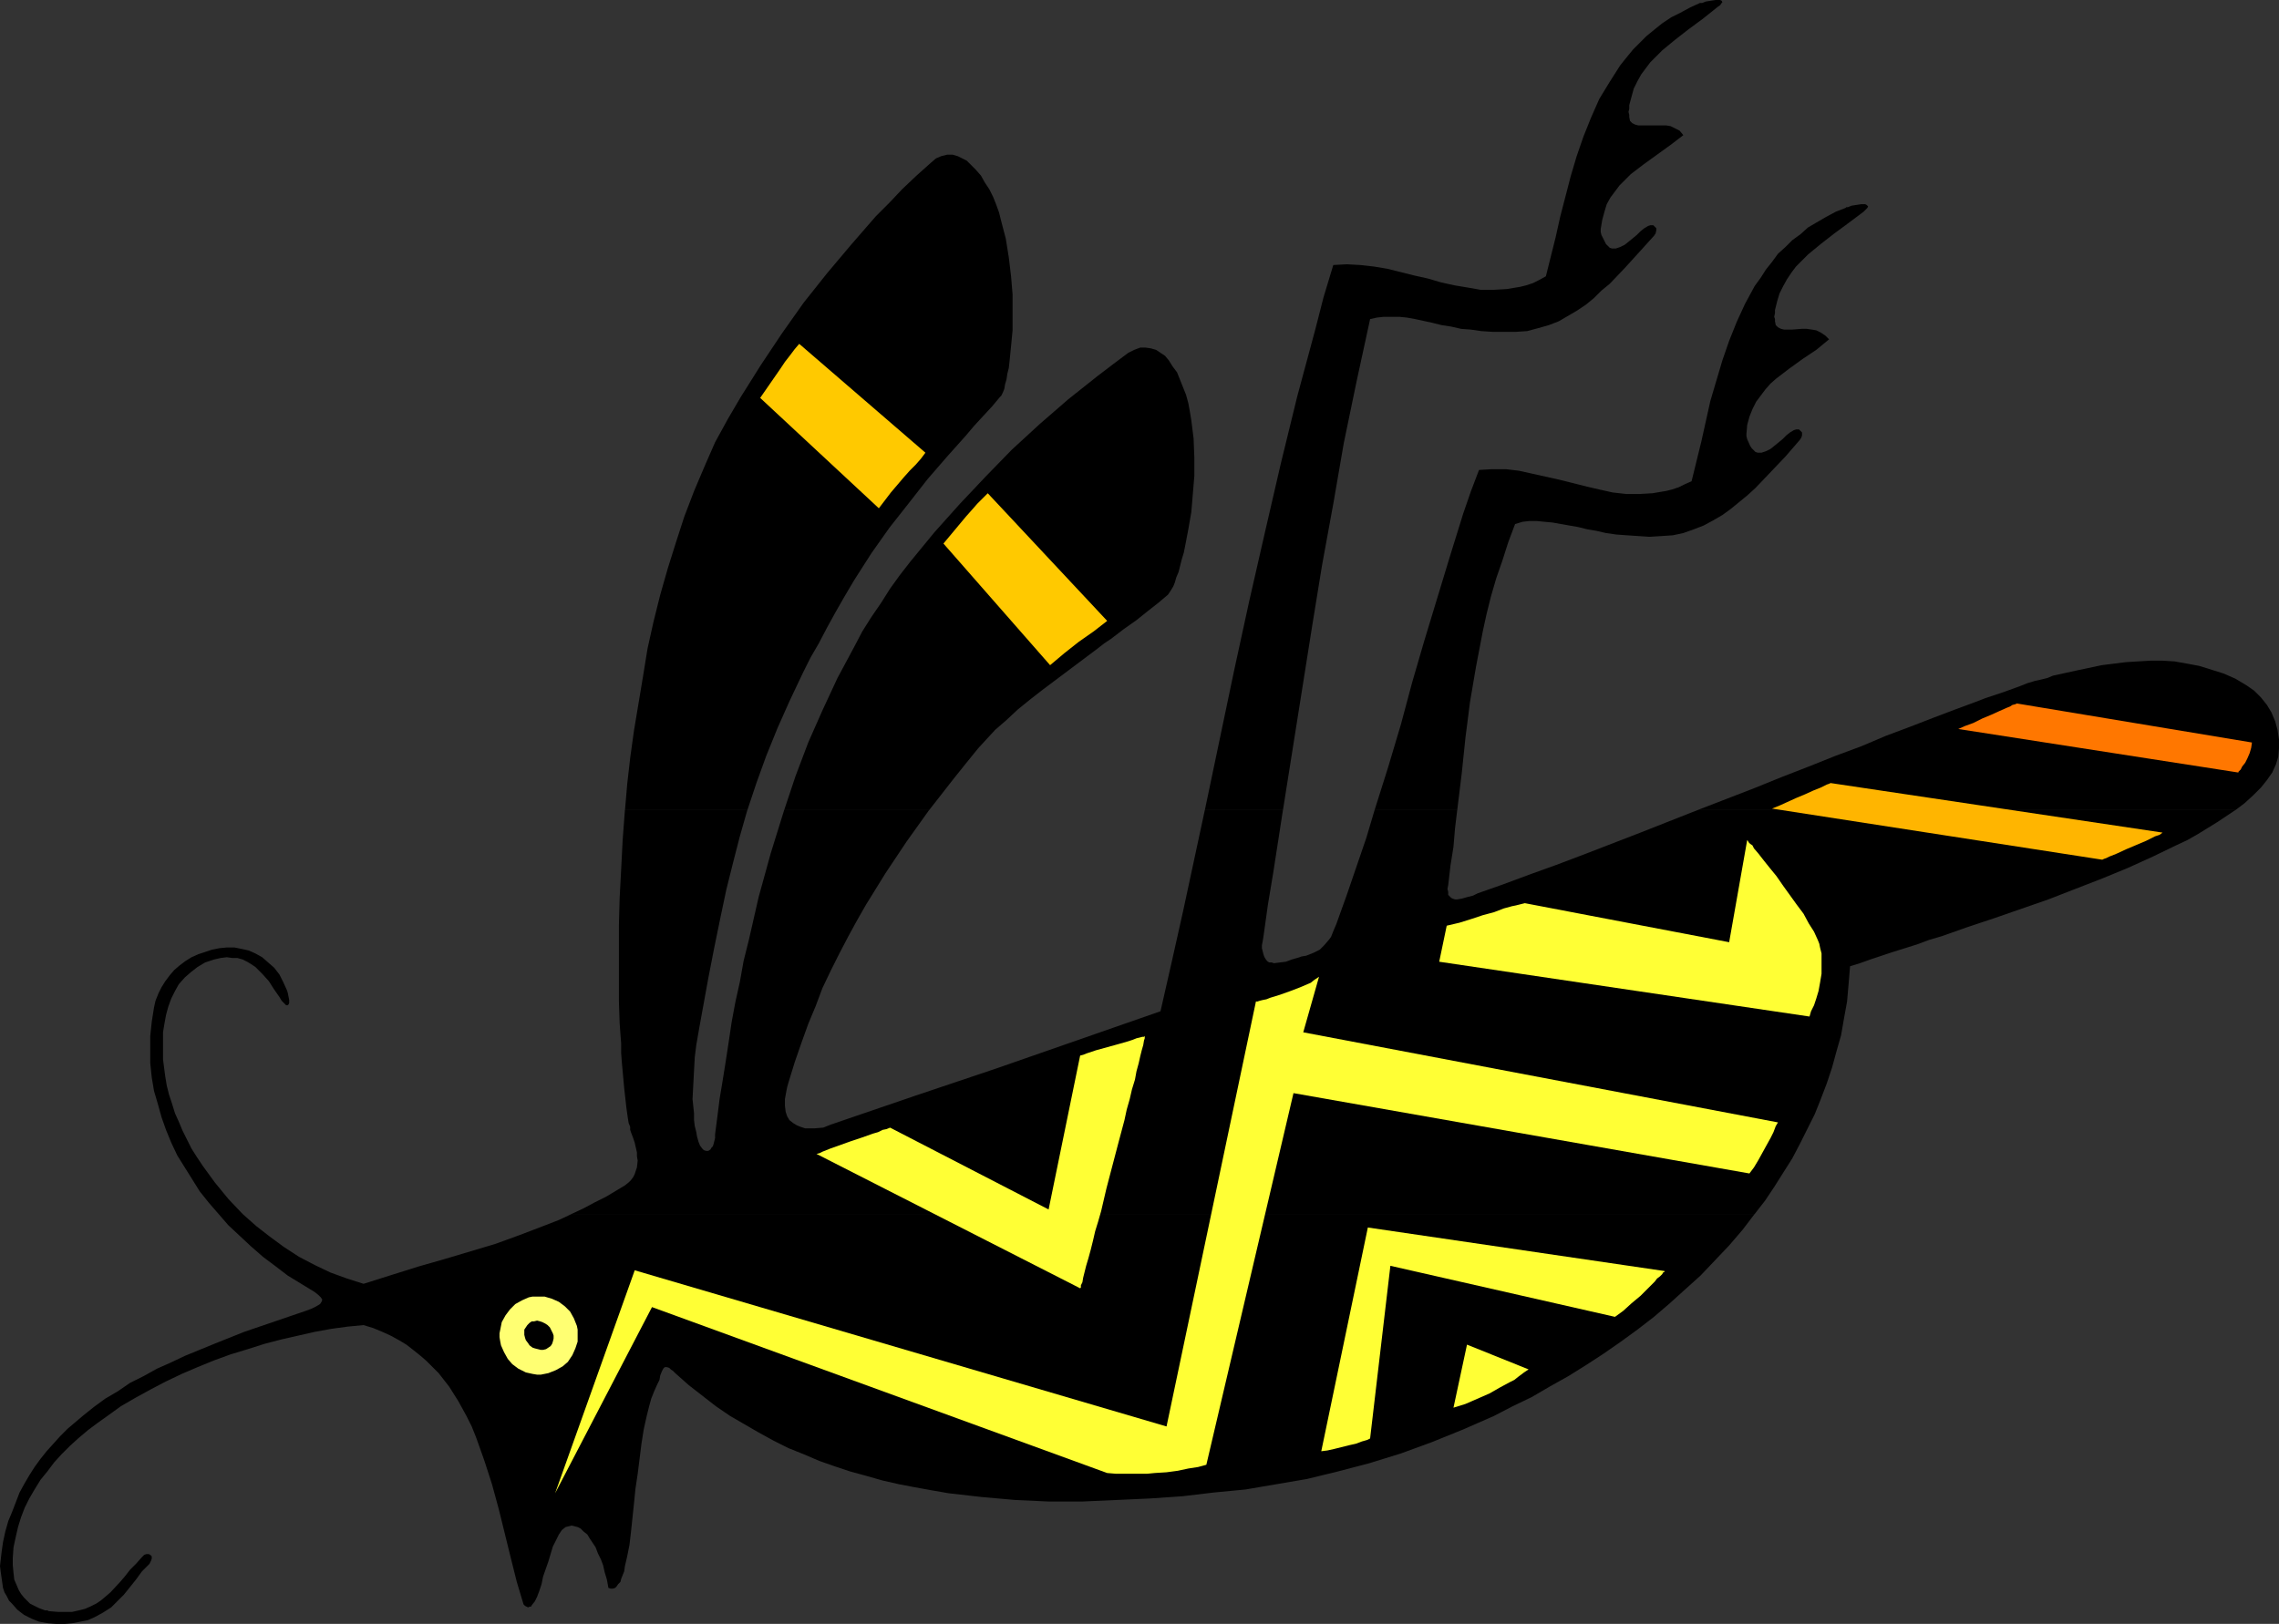
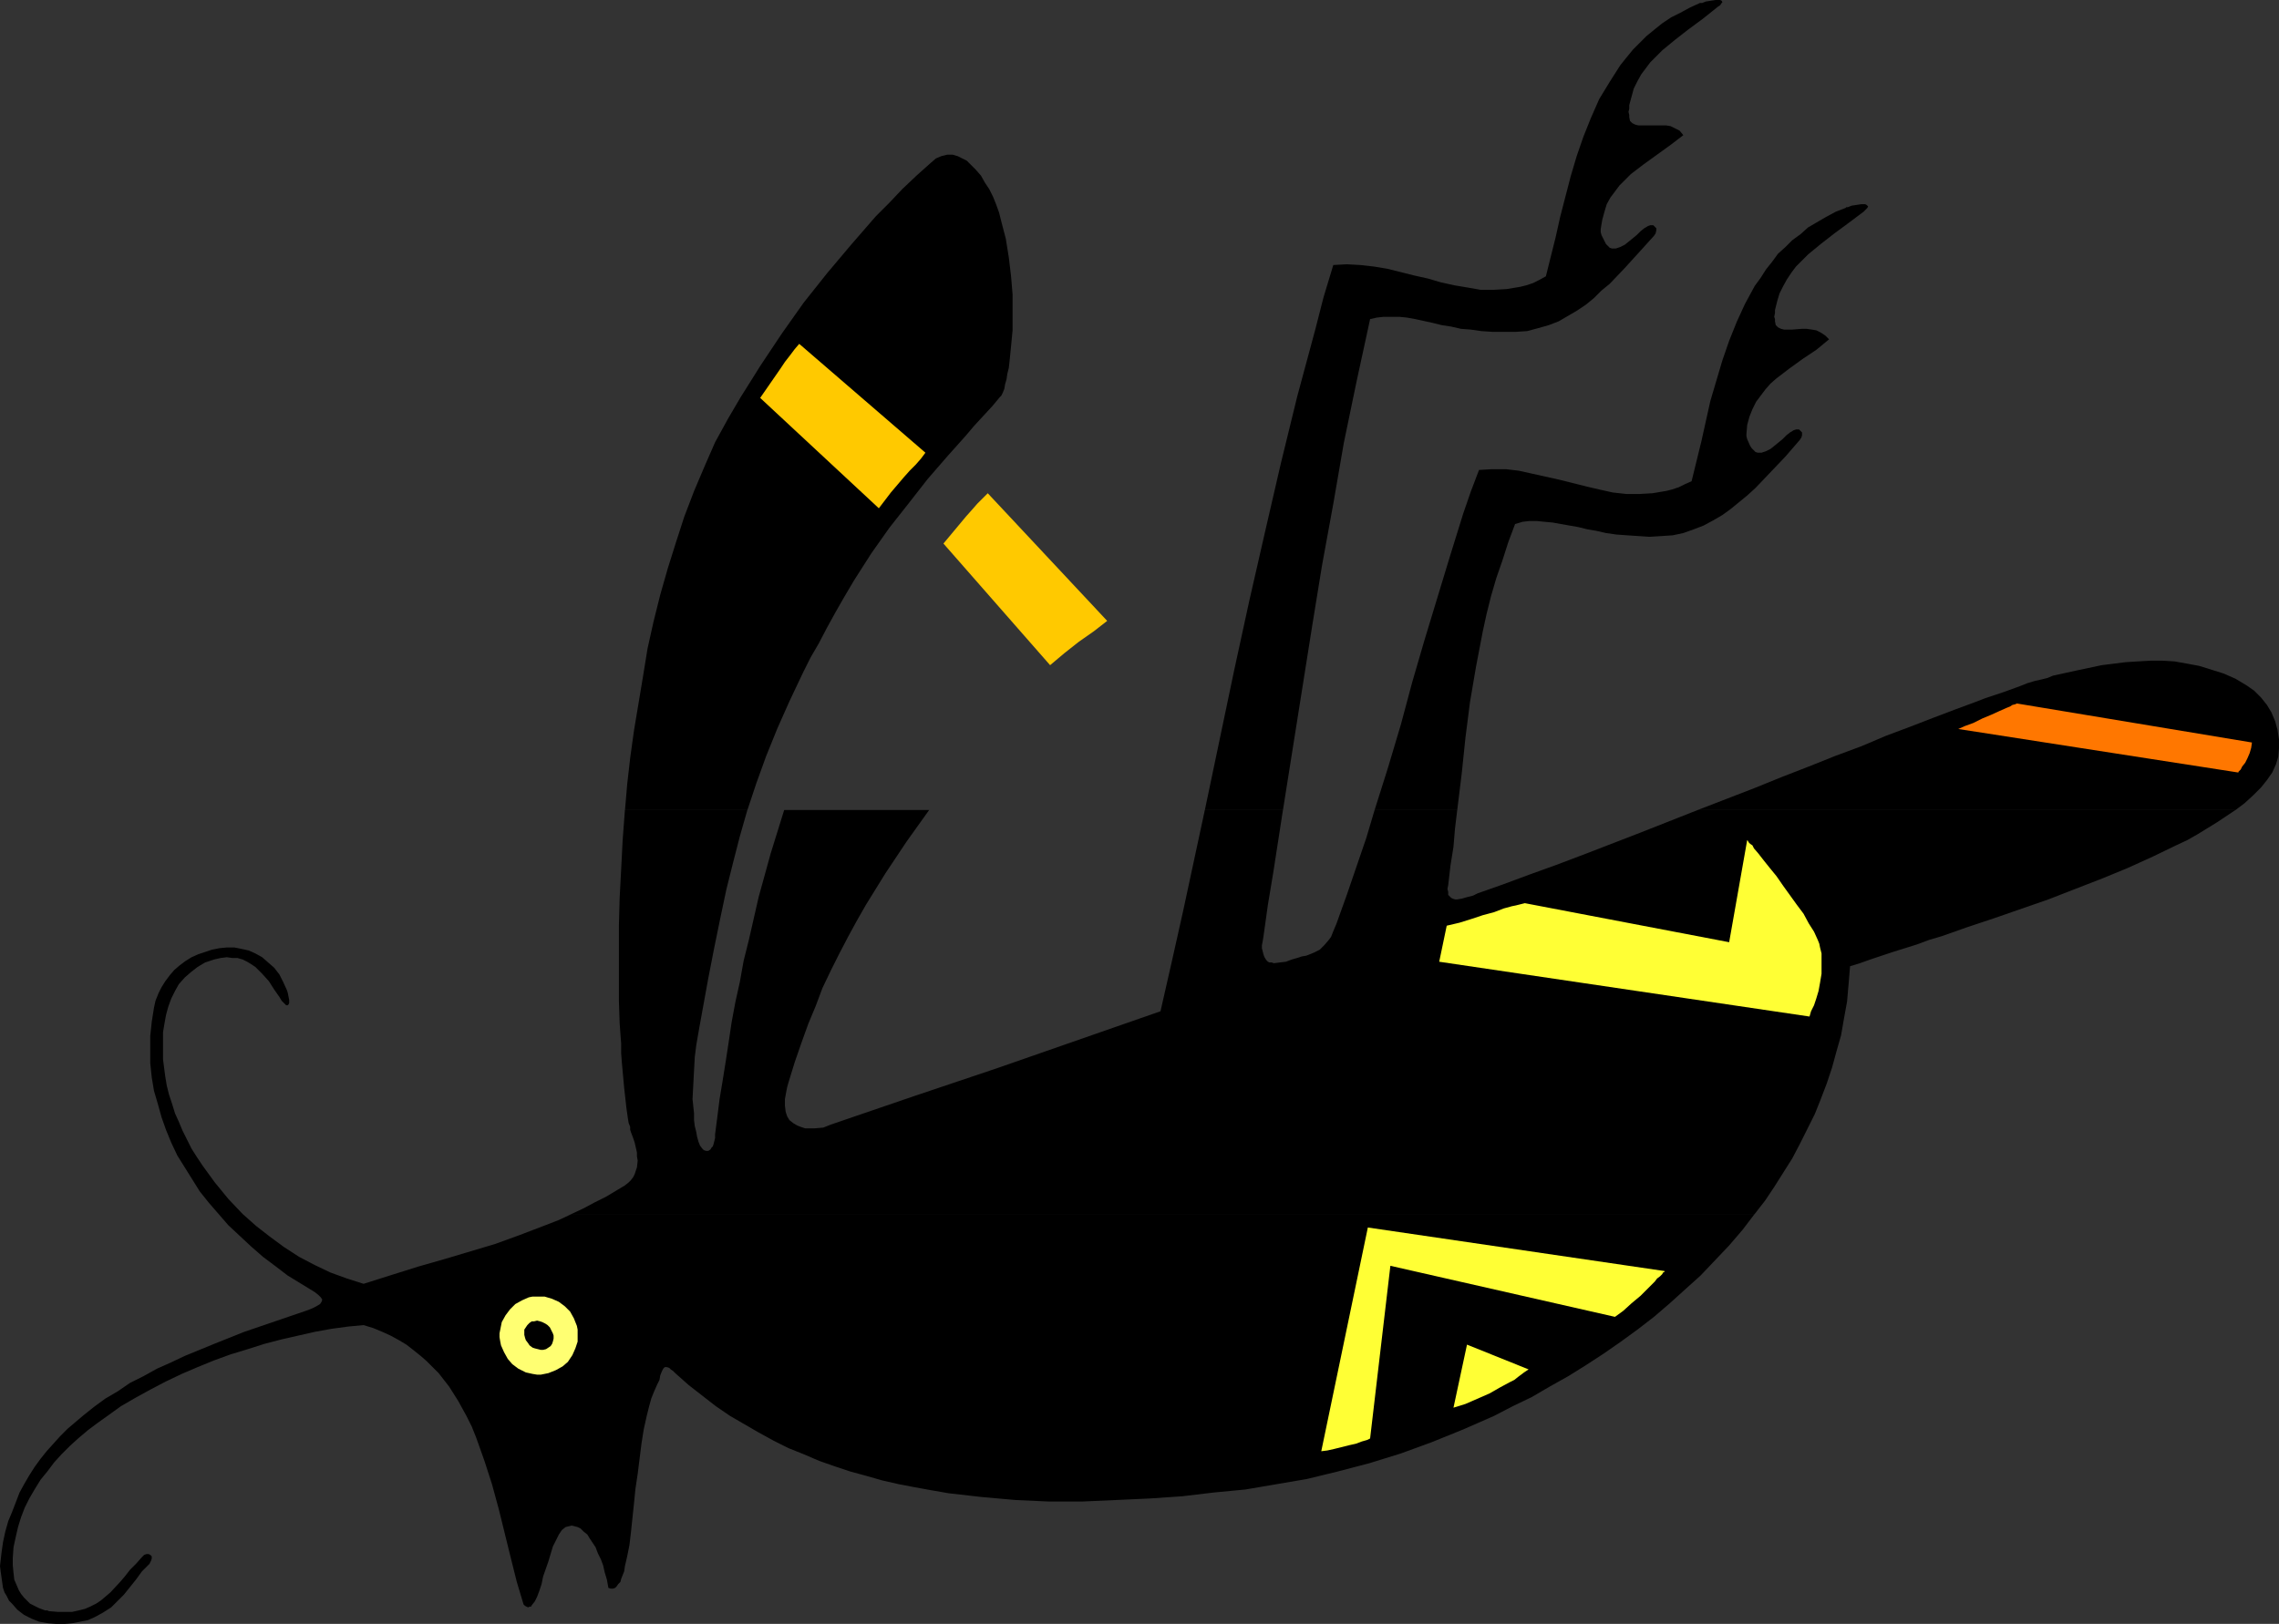
<svg xmlns="http://www.w3.org/2000/svg" xmlns:ns1="http://sodipodi.sourceforge.net/DTD/sodipodi-0.dtd" xmlns:ns2="http://www.inkscape.org/namespaces/inkscape" version="1.0" width="129.724mm" height="92.462mm" id="svg18" ns1:docname="Insect 05.wmf">
  <rect width="100%" height="100%" fill="#333333" stroke="none" />
  <ns1:namedview id="namedview18" pagecolor="#ffffff" bordercolor="#000000" borderopacity="0.25" ns2:showpageshadow="2" ns2:pageopacity="0.0" ns2:pagecheckerboard="0" ns2:deskcolor="#d1d1d1" ns2:document-units="mm" />
  <defs id="defs1">
    <pattern id="WMFhbasepattern" patternUnits="userSpaceOnUse" width="6" height="6" x="0" y="0" />
  </defs>
  <path style="fill:#000000;fill-opacity:1;fill-rule:evenodd;stroke:none" d="m 122.977,261.248 -2.747,1.293 -2.909,1.131 -5.494,2.1 -5.333,1.939 -10.827,3.231 -5.656,1.616 -5.656,1.777 -3.07,0.969 -3.07,0.969 -3.555,-1.131 -3.555,-1.293 -3.394,-1.616 -3.394,-1.777 -3.232,-2.1 -3.07,-2.262 -2.909,-2.262 -2.909,-2.585 -3.07,-3.231 -2.909,-3.554 -2.586,-3.554 -1.293,-1.939 -1.131,-1.777 -0.97,-1.939 -0.97,-1.939 -0.808,-1.939 -0.808,-1.777 -0.646,-2.1 -0.646,-1.939 -0.485,-1.939 -0.323,-1.939 -0.485,-3.716 v -1.939 -2.1 -1.777 l 0.323,-1.939 0.323,-1.777 0.485,-1.777 0.646,-1.777 0.808,-1.616 0.808,-1.454 1.293,-1.454 1.293,-1.131 1.454,-1.131 1.616,-0.969 1.939,-0.646 1.454,-0.323 1.293,-0.162 1.131,0.162 h 1.131 l 1.131,0.323 0.97,0.485 0.808,0.485 0.97,0.646 1.454,1.454 1.454,1.616 1.131,1.777 1.131,1.616 0.485,0.808 0.485,0.485 0.323,0.323 0.162,0.162 h 0.323 l 0.162,-0.162 0.162,-0.323 v -0.646 l -0.162,-0.808 -0.162,-0.808 -0.162,-0.485 -0.808,-1.777 -0.808,-1.616 -1.131,-1.454 -1.293,-1.131 -1.293,-1.131 -1.454,-0.808 -1.454,-0.646 -1.454,-0.323 -1.616,-0.323 h -1.616 l -1.616,0.162 -1.616,0.323 -1.454,0.485 -1.454,0.485 -1.454,0.646 -1.293,0.808 -1.293,0.969 -1.131,0.969 -0.97,1.131 -0.97,1.293 -0.808,1.293 -0.646,1.293 -0.646,1.616 -0.323,1.454 -0.485,3.07 -0.323,3.07 v 2.908 2.908 l 0.323,3.07 0.485,2.908 0.808,2.747 0.808,2.908 0.97,2.747 1.131,2.747 1.293,2.747 1.616,2.585 1.616,2.585 1.616,2.585 1.939,2.423 2.101,2.423 2.101,2.423 2.424,2.262 2.424,2.262 2.586,2.262 2.586,1.939 2.747,2.1 2.909,1.777 2.909,1.777 0.808,0.646 0.485,0.485 0.323,0.485 -0.162,0.485 -0.323,0.485 -0.808,0.485 -0.97,0.485 -1.293,0.485 -6.626,2.262 -6.626,2.262 -6.464,2.585 -6.302,2.585 -3.07,1.454 -2.909,1.293 -2.909,1.616 -2.909,1.454 -2.586,1.777 -2.747,1.616 -2.424,1.777 -2.424,1.939 -3.232,2.747 -1.616,1.616 -1.454,1.616 -1.454,1.616 -1.293,1.616 -1.293,1.777 -1.131,1.777 -1.131,1.939 -0.97,1.777 -0.808,2.1 -0.808,2.1 -0.808,1.939 -0.646,2.262 -0.485,2.262 -0.323,2.262 -0.162,1.454 L 0,337.022 l 0.162,1.293 0.162,1.131 0.162,1.131 0.162,1.131 0.323,0.969 0.485,0.808 0.485,0.969 0.646,0.646 1.131,1.293 1.454,1.131 1.616,0.808 1.616,0.646 1.778,0.323 1.939,0.162 h 1.778 l 1.778,-0.162 1.616,-0.323 1.616,-0.323 1.454,-0.646 1.778,-0.969 1.778,-1.131 1.293,-1.293 1.454,-1.454 2.586,-3.231 1.293,-1.777 1.616,-1.616 0.323,-0.646 0.162,-0.485 v -0.485 l -0.323,-0.323 -0.323,-0.162 h -0.485 l -0.485,0.162 -0.485,0.485 -1.293,1.454 -0.646,0.646 -0.646,0.646 -1.131,1.454 -0.97,1.131 -2.101,2.262 -1.131,0.969 -0.97,0.808 -0.97,0.646 -1.293,0.646 -1.131,0.485 -1.293,0.323 -1.454,0.323 h -1.454 -1.616 l -1.939,-0.162 -0.323,-0.162 h -0.485 L 8.403,346.069 7.11,345.423 6.464,345.1 5.818,344.454 5.171,343.807 4.525,343 4.04,342.192 3.555,341.061 3.07,339.93 2.909,338.476 2.747,336.86 v -1.616 l 0.162,-2.262 0.485,-2.262 0.485,-2.1 0.646,-2.1 0.808,-2.1 0.97,-1.939 1.131,-1.939 1.293,-2.1 1.454,-1.777 1.454,-1.939 1.616,-1.777 1.778,-1.777 1.778,-1.616 2.101,-1.777 1.939,-1.454 2.262,-1.616 2.909,-2.1 3.07,-1.777 3.232,-1.777 3.394,-1.777 3.394,-1.616 3.394,-1.454 3.555,-1.454 3.555,-1.293 3.717,-1.131 3.555,-1.131 3.717,-0.969 3.555,-0.808 3.555,-0.808 3.555,-0.646 3.555,-0.485 3.394,-0.323 2.101,0.646 1.939,0.808 1.778,0.808 1.778,0.969 1.616,0.969 1.454,1.131 1.616,1.293 1.293,1.131 1.293,1.293 1.293,1.293 2.262,2.908 1.939,3.07 1.778,3.231 1.131,2.262 0.97,2.423 1.778,5.008 1.616,5.008 1.454,5.332 2.586,10.502 1.293,5.17 1.454,4.847 0.323,0.323 0.323,0.162 0.323,0.162 0.323,-0.162 h 0.323 l 0.162,-0.323 0.646,-0.808 0.485,-0.969 0.485,-1.293 0.485,-1.454 0.323,-1.616 1.131,-3.231 0.485,-1.616 0.485,-1.616 0.646,-1.293 0.646,-1.293 0.646,-0.969 0.808,-0.646 0.646,-0.162 0.646,-0.162 0.646,0.162 0.646,0.162 0.646,0.323 0.646,0.646 0.808,0.646 0.485,0.808 0.646,0.969 0.646,0.969 0.485,1.293 0.646,1.293 0.485,1.293 0.323,1.454 0.485,1.616 0.323,1.777 0.485,0.162 h 0.485 l 0.485,-0.162 0.323,-0.323 0.323,-0.485 0.485,-0.485 0.162,-0.646 0.323,-0.808 0.323,-0.808 0.162,-1.131 0.485,-2.1 0.485,-2.423 0.323,-2.747 0.323,-3.07 0.323,-3.07 0.323,-3.231 0.485,-3.231 0.808,-6.463 0.485,-3.07 0.646,-2.908 0.485,-1.939 0.485,-1.777 0.646,-1.616 0.646,-1.454 0.485,-0.969 0.162,-0.969 0.323,-0.808 0.323,-0.646 0.323,-0.323 h 0.162 0.323 l 0.485,0.162 0.323,0.323 0.485,0.323 0.485,0.485 2.909,2.585 2.909,2.262 2.909,2.262 3.07,2.1 3.07,1.777 3.07,1.777 3.232,1.777 3.232,1.616 3.232,1.292 3.394,1.454 3.232,1.131 3.394,1.131 3.555,0.969 3.394,0.969 3.555,0.808 3.394,0.646 3.555,0.646 3.717,0.646 7.11,0.808 7.272,0.646 7.11,0.323 h 7.272 l 7.272,-0.323 7.11,-0.323 7.11,-0.485 6.787,-0.808 6.787,-0.646 6.626,-1.131 6.626,-1.131 6.626,-1.616 6.787,-1.777 6.787,-2.1 6.626,-2.423 6.787,-2.747 6.626,-2.908 4.04,-2.1 4.04,-1.939 3.878,-2.262 4.04,-2.262 3.878,-2.423 3.717,-2.423 3.717,-2.585 3.555,-2.585 3.555,-2.747 3.394,-2.908 3.394,-3.07 3.232,-2.908 3.07,-3.231 3.07,-3.231 2.909,-3.393 2.586,-3.393 z" id="path1" />
  <path style="fill:#000000;fill-opacity:1;fill-rule:evenodd;stroke:none" d="m 377.497,261.248 2.262,-2.908 1.939,-2.908 1.939,-3.07 1.939,-3.07 1.616,-3.07 1.616,-3.231 1.616,-3.231 1.293,-3.231 1.293,-3.393 1.131,-3.393 0.97,-3.554 0.97,-3.393 0.646,-3.716 0.646,-3.554 0.323,-3.716 0.323,-3.878 2.101,-0.646 2.262,-0.808 2.424,-0.808 2.424,-0.808 5.171,-1.616 2.586,-0.969 2.747,-0.808 5.494,-1.939 5.818,-1.939 11.635,-4.039 5.818,-2.262 5.818,-2.262 5.494,-2.262 5.333,-2.423 5.01,-2.423 2.424,-1.131 2.262,-1.293 2.101,-1.293 2.101,-1.293 1.939,-1.293 1.939,-1.293 H 365.216 l -12.282,4.847 -12.12,4.685 -5.979,2.262 -5.818,2.1 -5.656,2.1 -5.494,1.939 -0.97,0.485 -1.293,0.323 -1.131,0.323 -0.97,0.162 h -0.485 l -0.485,-0.162 -0.323,-0.162 -0.323,-0.323 -0.323,-0.323 v -0.646 l -0.162,-0.646 0.162,-0.808 0.485,-4.201 0.646,-4.039 0.323,-3.878 0.485,-4.039 h -17.776 l -1.778,5.978 -2.101,6.139 -2.101,6.139 -2.262,6.301 -0.485,1.131 -0.323,0.808 -0.323,0.808 -0.485,0.646 -0.97,1.131 -0.97,0.969 -1.293,0.646 -1.616,0.646 -0.97,0.162 -0.97,0.323 -1.131,0.323 -1.293,0.485 -1.293,0.162 -1.293,0.162 -0.485,-0.162 h -0.485 l -0.323,-0.162 -0.323,-0.323 -0.323,-0.485 -0.162,-0.323 -0.162,-0.485 -0.162,-0.646 -0.162,-0.646 v -0.646 l 0.162,-0.808 0.162,-0.969 0.97,-6.947 1.131,-6.786 2.101,-13.571 h -16.806 l -4.686,21.811 -2.424,10.825 -2.424,10.663 -17.614,6.139 -17.614,6.139 -17.776,5.978 -17.938,6.139 -0.808,0.323 -0.808,0.323 -1.939,0.162 h -0.97 -0.97 l -0.97,-0.323 -0.808,-0.323 -0.808,-0.485 -0.808,-0.646 -0.485,-0.808 -0.323,-0.969 -0.162,-1.293 v -1.454 l 0.323,-1.777 0.162,-0.808 0.323,-1.131 1.293,-4.201 1.454,-4.201 1.454,-4.039 1.616,-3.878 1.454,-3.878 1.778,-3.716 1.778,-3.554 1.939,-3.716 1.939,-3.554 1.939,-3.393 4.202,-6.786 4.525,-6.786 4.848,-6.786 h -31.189 l -2.909,9.371 -2.586,9.371 -2.101,9.209 -1.131,4.524 -0.808,4.524 -0.97,4.362 -0.808,4.362 -0.646,4.362 -0.646,4.201 -0.646,4.039 -0.646,3.878 -0.485,3.878 -0.485,3.716 v 0.808 l -0.162,0.646 -0.162,0.646 -0.162,0.485 -0.323,0.323 -0.162,0.323 -0.485,0.323 h -0.485 l -0.485,-0.162 -0.323,-0.323 -0.485,-0.646 -0.323,-0.808 -0.323,-1.131 -0.162,-0.969 -0.323,-1.292 -0.162,-1.293 v -1.454 l -0.323,-3.07 0.162,-3.07 0.162,-3.07 0.162,-2.908 0.162,-1.293 0.162,-1.293 0.646,-3.716 0.646,-3.554 0.646,-3.554 0.646,-3.554 1.293,-6.624 1.293,-6.301 1.293,-6.139 1.454,-5.816 1.454,-5.655 1.616,-5.655 h -26.341 l -0.485,6.463 -0.323,6.301 -0.323,6.139 -0.162,5.978 v 5.655 5.332 5.17 l 0.162,4.847 0.162,2.262 0.162,2.1 v 2.1 l 0.162,2.1 0.162,1.777 0.162,1.777 0.162,1.777 0.162,1.454 0.162,1.454 0.162,1.454 0.162,1.131 0.162,1.131 0.162,0.969 0.323,0.808 v 0.646 l 0.162,0.485 0.485,1.293 0.323,0.969 0.485,2.1 v 0.808 l 0.162,0.969 -0.162,1.454 -0.485,1.454 -0.323,0.646 -0.485,0.646 -0.485,0.485 -0.808,0.646 -0.808,0.485 -0.808,0.485 -2.424,1.454 -2.586,1.293 -2.424,1.293 -2.424,1.131 z" id="path2" />
  <path style="fill:#000000;fill-opacity:1;fill-rule:evenodd;stroke:none" d="m 160.792,174.327 1.939,-5.816 2.101,-5.816 2.424,-5.978 2.586,-5.816 2.909,-6.139 1.616,-3.231 1.778,-3.07 1.778,-3.393 1.778,-3.231 1.939,-3.393 2.101,-3.554 3.717,-5.816 3.878,-5.493 4.202,-5.332 4.04,-5.17 4.202,-4.847 4.04,-4.524 1.778,-2.1 1.939,-2.1 1.939,-2.1 1.616,-1.939 0.323,-0.323 0.323,-0.646 0.323,-0.808 0.162,-0.969 0.323,-1.131 0.162,-1.131 0.323,-1.293 0.162,-1.454 0.162,-1.616 0.162,-1.616 0.323,-3.393 v -3.716 -4.039 l -0.323,-3.878 -0.485,-4.039 -0.646,-4.039 -0.97,-3.716 -0.485,-1.939 -0.646,-1.777 -0.646,-1.616 -0.808,-1.616 -0.97,-1.454 -0.808,-1.454 -1.131,-1.293 -1.131,-1.131 -0.808,-0.808 -0.97,-0.485 -0.97,-0.485 -1.131,-0.323 h -1.131 l -1.293,0.323 -1.131,0.485 -1.131,0.969 -3.07,2.747 -3.07,2.908 -2.747,2.908 -2.909,2.908 -5.333,6.139 -5.171,6.139 -5.01,6.301 -4.686,6.624 -4.525,6.786 -4.363,6.947 -2.747,4.685 -2.747,5.008 -2.262,5.17 -2.262,5.332 -2.101,5.493 -1.778,5.493 -1.778,5.655 -1.616,5.655 -1.454,5.816 -1.293,5.816 -0.97,5.978 -0.97,5.816 -0.97,5.816 -0.808,5.816 -0.646,5.655 -0.485,5.655 z" id="path3" />
-   <path style="fill:#000000;fill-opacity:1;fill-rule:evenodd;stroke:none" d="m 199.899,174.327 5.171,-6.624 2.586,-3.231 2.747,-3.393 1.778,-1.939 1.939,-2.1 2.424,-2.1 2.424,-2.262 2.586,-2.1 2.909,-2.262 5.818,-4.362 5.818,-4.362 1.454,-1.131 1.454,-0.969 2.747,-2.1 2.747,-1.939 2.424,-1.939 2.262,-1.777 2.101,-1.777 0.323,-0.485 0.323,-0.485 0.485,-0.808 0.323,-0.808 0.323,-1.131 0.485,-1.131 0.323,-1.293 0.323,-1.293 0.485,-1.616 0.323,-1.616 0.646,-3.393 0.646,-3.716 0.323,-3.878 0.323,-3.878 v -4.039 l -0.162,-4.039 -0.485,-3.878 -0.323,-1.939 -0.323,-1.777 -0.485,-1.777 -0.646,-1.616 -0.646,-1.616 -0.646,-1.616 -0.97,-1.293 -0.808,-1.293 -0.808,-0.969 -0.97,-0.646 -0.97,-0.646 -1.131,-0.323 -1.131,-0.162 h -1.131 l -1.293,0.485 -1.293,0.646 -3.232,2.423 -3.394,2.585 -6.302,5.008 -6.141,5.332 -5.979,5.493 -5.656,5.816 -5.494,5.816 -5.494,6.139 -5.171,6.301 -2.262,2.908 -2.101,2.908 -1.939,3.07 -2.101,3.07 -1.939,3.07 -1.778,3.393 -3.555,6.624 -3.232,6.947 -3.07,6.947 -2.747,7.27 -2.424,7.27 z" id="path4" />
  <path style="fill:#000000;fill-opacity:1;fill-rule:evenodd;stroke:none" d="m 276.012,174.327 2.101,-13.248 2.101,-13.248 2.101,-13.248 2.101,-12.925 2.424,-13.248 2.262,-13.087 2.747,-13.248 2.909,-13.41 1.454,-0.323 1.454,-0.162 h 1.616 1.778 l 1.616,0.162 1.778,0.323 3.717,0.808 1.939,0.485 2.101,0.323 2.101,0.485 2.101,0.162 2.262,0.323 2.424,0.162 h 2.424 2.586 l 2.424,-0.162 2.424,-0.646 2.262,-0.646 2.101,-0.808 1.939,-1.131 1.939,-1.131 1.939,-1.293 1.778,-1.454 1.616,-1.616 1.778,-1.454 3.232,-3.393 3.232,-3.554 3.07,-3.393 0.323,-0.485 0.162,-0.646 v -0.485 l -0.323,-0.323 -0.323,-0.323 h -0.646 l -0.485,0.162 -0.808,0.485 -0.808,0.646 -0.808,0.808 -1.778,1.454 -0.808,0.646 -0.97,0.485 -0.97,0.323 h -0.808 l -0.485,-0.162 -0.323,-0.323 -0.485,-0.485 -0.323,-0.646 -0.646,-1.293 -0.162,-0.646 v -0.646 l 0.323,-1.939 0.485,-1.777 0.485,-1.616 0.808,-1.454 0.97,-1.293 0.97,-1.293 1.293,-1.293 1.131,-1.131 2.747,-2.1 2.909,-2.1 2.909,-2.1 2.747,-2.1 -0.808,-0.969 -0.97,-0.485 -0.97,-0.485 -0.97,-0.162 h -1.131 -0.97 -2.101 -1.778 l -0.646,-0.162 -0.646,-0.323 -0.485,-0.485 -0.162,-0.808 V 24.719 l -0.162,-0.646 0.162,-0.646 v -0.808 l 0.485,-1.777 0.485,-1.777 0.808,-1.616 0.808,-1.454 0.97,-1.293 0.97,-1.293 1.293,-1.293 1.293,-1.293 2.747,-2.262 2.909,-2.262 3.07,-2.262 3.232,-2.585 0.485,-0.323 0.323,-0.485 0.162,-0.162 -0.162,-0.323 v 0 L 370.064,0 h -0.97 l -2.101,0.323 -0.808,0.323 h -0.323 -0.162 l -2.101,0.969 -2.101,1.131 -1.939,0.969 -1.939,1.293 -1.616,1.293 -1.778,1.454 -1.454,1.454 -1.454,1.454 -1.454,1.777 -1.293,1.616 -1.131,1.777 -1.131,1.777 -2.262,3.716 -1.778,4.039 -1.616,4.039 -1.454,4.201 -1.293,4.362 -1.131,4.362 -1.131,4.362 -0.97,4.362 -2.101,8.401 -1.454,0.808 -1.293,0.646 -1.454,0.485 -1.293,0.323 -2.909,0.485 -2.747,0.162 h -2.909 l -2.747,-0.485 -2.909,-0.485 -2.909,-0.646 -2.747,-0.808 -2.909,-0.646 -5.818,-1.454 -2.909,-0.485 -2.909,-0.323 -2.909,-0.162 -2.909,0.162 -2.101,6.947 -1.778,6.947 -3.878,14.379 -3.555,14.541 -3.394,14.702 -3.394,14.864 -3.232,14.864 -6.302,30.051 z" id="path5" />
  <path style="fill:#000000;fill-opacity:1;fill-rule:evenodd;stroke:none" d="m 313.504,174.327 0.97,-7.917 0.808,-7.755 0.97,-7.593 1.293,-7.593 1.454,-7.593 0.808,-3.716 0.97,-3.878 1.131,-3.878 1.293,-3.716 1.293,-4.039 1.454,-3.878 1.616,-0.485 1.454,-0.162 h 1.616 l 1.616,0.162 1.778,0.162 1.778,0.323 3.717,0.646 1.939,0.485 1.939,0.323 2.101,0.485 2.262,0.323 2.262,0.162 2.424,0.162 2.424,0.162 2.586,-0.162 2.424,-0.162 2.262,-0.485 2.262,-0.808 2.101,-0.808 2.101,-1.131 1.939,-1.131 1.778,-1.293 1.778,-1.454 1.778,-1.454 1.778,-1.616 3.232,-3.393 3.232,-3.393 3.07,-3.554 0.323,-0.485 0.162,-0.485 v -0.646 l -0.323,-0.323 -0.323,-0.323 h -0.646 l -0.485,0.162 -0.808,0.485 -0.808,0.646 -0.808,0.808 -1.778,1.454 -0.808,0.646 -0.97,0.485 -0.97,0.323 h -0.808 l -0.485,-0.162 -0.323,-0.323 -0.485,-0.485 -0.323,-0.485 -0.646,-1.454 -0.162,-0.646 v -0.485 l 0.162,-1.939 0.485,-1.777 0.646,-1.616 0.808,-1.616 0.97,-1.293 0.97,-1.293 1.131,-1.293 1.293,-1.131 2.747,-2.1 2.909,-2.1 2.909,-1.939 2.747,-2.262 -0.808,-0.808 -0.97,-0.646 -0.97,-0.485 -0.97,-0.162 -1.131,-0.162 h -0.97 l -2.101,0.162 h -1.778 l -0.646,-0.162 -0.646,-0.323 -0.485,-0.485 -0.162,-0.808 v -0.485 l -0.162,-0.485 0.162,-0.808 v -0.646 l 0.485,-1.939 0.485,-1.616 0.808,-1.616 0.808,-1.454 0.97,-1.454 0.97,-1.293 1.293,-1.293 1.293,-1.293 2.747,-2.262 2.909,-2.262 3.07,-2.262 3.232,-2.423 0.485,-0.485 0.323,-0.323 0.162,-0.323 -0.162,-0.162 -0.162,-0.162 -0.323,-0.162 h -0.808 l -2.101,0.323 -0.808,0.323 h -0.323 l -0.162,0.162 -2.101,0.808 -2.101,1.131 -1.939,1.131 -1.939,1.131 -1.616,1.454 -1.778,1.293 -1.454,1.454 -1.616,1.454 -1.293,1.777 -1.293,1.616 -1.131,1.777 -1.293,1.777 -2.101,3.878 -1.778,3.878 -1.616,4.039 -1.454,4.201 -1.293,4.362 -1.293,4.362 -0.97,4.362 -0.97,4.362 -2.101,8.563 -1.454,0.646 -1.293,0.646 -1.454,0.485 -1.293,0.323 -2.909,0.485 -2.747,0.162 h -2.909 l -2.909,-0.323 -2.909,-0.646 -2.747,-0.646 -5.818,-1.454 -5.818,-1.293 -2.909,-0.646 -2.747,-0.323 h -3.07 l -2.747,0.162 -1.778,4.685 -1.616,4.685 -2.909,9.371 -2.747,9.048 -2.747,9.048 -2.586,8.886 -2.424,9.048 -2.747,9.209 -2.909,9.209 z" id="path6" />
  <path style="fill:#000000;fill-opacity:1;fill-rule:evenodd;stroke:none" d="m 480.921,174.327 1.939,-1.454 1.939,-1.777 1.616,-1.616 1.293,-1.616 1.131,-1.616 0.808,-1.777 0.485,-1.616 0.162,-1.777 v -1.939 l -0.323,-2.1 -0.485,-1.777 -0.808,-1.939 -0.97,-1.616 -1.293,-1.616 -1.454,-1.454 -1.616,-1.131 -2.424,-1.454 -2.586,-1.131 -2.586,-0.808 -2.586,-0.808 -2.586,-0.485 -2.747,-0.485 -2.586,-0.162 h -2.586 l -2.747,0.162 -2.586,0.162 -2.586,0.323 -2.586,0.323 -5.333,1.131 -5.171,1.131 -1.131,0.485 -1.293,0.323 -1.454,0.323 -1.616,0.485 -1.616,0.646 -1.778,0.646 -1.778,0.646 -1.939,0.646 -1.939,0.646 -2.101,0.808 -4.363,1.616 -4.686,1.777 -5.01,1.939 -5.171,1.939 -5.333,2.262 -5.656,2.1 -5.656,2.262 -5.818,2.262 -5.979,2.423 -12.12,4.685 z" id="path7" />
-   <path style="fill:#ffff35;fill-opacity:1;fill-rule:evenodd;stroke:none" d="m 119.422,321.35 17.13,-47.984 114.413,33.605 19.23,-91.445 v 0 h 0.323 l 0.485,-0.162 0.646,-0.162 0.808,-0.162 0.808,-0.323 2.101,-0.646 2.262,-0.808 2.101,-0.808 2.262,-0.969 0.808,-0.646 0.97,-0.646 -3.394,11.956 102.131,19.388 -0.485,0.808 -0.485,1.292 -0.646,1.293 -0.808,1.454 -1.778,3.231 -0.97,1.616 -0.97,1.293 -98.091,-17.287 -18.746,79.974 -1.778,0.485 -2.101,0.323 -2.262,0.485 -2.424,0.323 -2.586,0.162 -1.616,0.162 h -1.454 -1.616 -1.778 -1.778 l -1.939,-0.162 -97.929,-35.706 z" id="path8" />
-   <path style="fill:#ffff35;fill-opacity:1;fill-rule:evenodd;stroke:none" d="m 175.659,248.323 0.646,-0.162 0.646,-0.323 0.808,-0.323 0.808,-0.323 2.262,-0.808 2.262,-0.808 2.424,-0.808 2.262,-0.808 1.131,-0.323 0.97,-0.485 0.808,-0.162 0.808,-0.323 34.098,17.61 6.787,-33.121 0.646,-0.162 0.808,-0.323 0.97,-0.323 0.97,-0.323 4.686,-1.293 2.262,-0.646 0.97,-0.323 0.808,-0.323 0.646,-0.162 0.646,-0.162 h 0.323 l 0.162,-0.162 v 0.485 l -0.162,0.485 -0.162,0.969 -0.323,1.131 -0.323,1.292 -0.323,1.454 -0.485,1.777 -0.323,1.777 -0.646,2.1 -0.485,2.1 -0.646,2.262 -0.485,2.262 -1.293,4.847 -2.586,9.855 -1.131,4.847 -0.646,2.262 -0.646,2.1 -0.485,2.1 -0.485,1.939 -0.485,1.777 -0.485,1.616 -0.323,1.293 -0.323,1.292 -0.162,0.969 -0.323,0.646 v 0.485 l -0.162,0.162 z" id="path9" />
  <path style="fill:#ffff35;fill-opacity:1;fill-rule:evenodd;stroke:none" d="m 284.254,312.303 10.019,-48.146 63.832,9.371 v 0.162 l -0.323,0.162 -0.162,0.323 -0.485,0.485 -0.646,0.485 -0.485,0.646 -1.454,1.454 -1.616,1.616 -1.939,1.616 -1.778,1.616 -1.778,1.293 -48.318,-10.986 -4.363,37.16 -0.323,0.162 -0.323,0.162 -1.131,0.323 -1.293,0.485 -1.454,0.323 -3.232,0.808 -1.454,0.323 z" id="path10" />
  <path style="fill:#ffff35;fill-opacity:1;fill-rule:evenodd;stroke:none" d="m 312.696,302.932 2.909,-13.571 13.251,5.332 -0.485,0.323 -0.485,0.323 -0.646,0.485 -0.646,0.485 -0.808,0.646 -0.97,0.485 -2.101,1.131 -2.262,1.293 -2.586,1.131 -2.586,1.131 z" id="path11" />
  <path style="fill:#ffff35;fill-opacity:1;fill-rule:evenodd;stroke:none" d="m 311.241,199.208 -1.616,7.755 79.669,11.794 0.323,-1.131 0.646,-1.293 0.485,-1.454 0.485,-1.616 0.323,-1.777 0.323,-1.939 v -2.1 -2.262 l -0.162,-0.646 -0.162,-0.646 -0.162,-0.808 -0.323,-0.808 -0.808,-1.777 -1.131,-1.777 -1.131,-2.1 -1.454,-1.939 -2.909,-4.039 -1.454,-2.1 -1.454,-1.777 -1.293,-1.616 -1.131,-1.454 -0.97,-1.131 -0.323,-0.646 -0.485,-0.323 -0.323,-0.323 -0.162,-0.323 -0.162,-0.162 v 0 l -3.878,21.973 -43.955,-8.401 -0.646,0.162 -0.646,0.162 -0.646,0.162 -0.808,0.162 -1.778,0.485 -2.101,0.808 -2.424,0.646 -2.424,0.808 -2.586,0.808 z" id="path12" />
  <path style="fill:#ffc900;fill-opacity:1;fill-rule:evenodd;stroke:none" d="m 163.539,85.629 4.363,-6.301 0.97,-1.454 1.131,-1.454 0.97,-1.293 0.97,-1.131 27.149,23.427 -0.97,1.293 -1.131,1.293 -1.293,1.293 -1.293,1.454 -2.747,3.231 -2.586,3.393 z" id="path13" />
  <path style="fill:#ffc900;fill-opacity:1;fill-rule:evenodd;stroke:none" d="m 202.969,116.972 4.848,-5.816 1.293,-1.454 1.131,-1.293 1.131,-1.131 1.131,-1.131 25.694,27.466 -2.909,2.262 -3.232,2.262 -3.07,2.423 -3.07,2.585 z" id="path14" />
-   <path style="fill:#ffb500;fill-opacity:1;fill-rule:evenodd;stroke:none" d="m 381.214,174.004 70.942,10.986 h 0.162 l 0.323,-0.162 0.485,-0.162 0.646,-0.323 0.808,-0.323 0.808,-0.323 2.101,-0.969 4.202,-1.777 1.939,-0.969 0.97,-0.323 0.646,-0.485 -71.427,-10.663 -0.323,0.162 -0.485,0.162 -0.646,0.323 -0.646,0.323 -1.616,0.646 -1.778,0.808 -1.939,0.808 -1.778,0.808 -1.778,0.808 z" id="path15" />
  <path style="fill:#ff7700;fill-opacity:1;fill-rule:evenodd;stroke:none" d="m 421.291,156.878 60.277,9.371 v -0.162 l 0.485,-0.485 0.323,-0.646 0.646,-0.808 0.485,-0.969 0.485,-1.131 0.323,-1.131 0.162,-1.131 -50.581,-8.401 -0.323,0.162 -0.646,0.162 -0.485,0.323 -0.808,0.323 -1.454,0.646 -1.778,0.808 -1.939,0.808 -1.939,0.969 -1.778,0.646 z" id="path16" />
  <path style="fill:#ffff72;fill-opacity:1;fill-rule:evenodd;stroke:none" d="m 116.352,295.823 0.808,-0.162 0.808,-0.162 1.616,-0.646 1.454,-0.808 1.131,-0.969 0.97,-1.454 0.646,-1.454 0.485,-1.454 v -0.969 -0.808 -0.808 l -0.162,-0.808 -0.646,-1.616 -0.808,-1.454 -1.131,-1.131 -1.293,-0.969 -1.454,-0.646 -1.616,-0.485 h -0.808 -0.97 -0.808 l -0.808,0.162 -1.454,0.646 -1.454,0.808 -1.131,1.131 -0.97,1.293 -0.808,1.454 -0.323,1.616 -0.162,0.808 v 0.808 l 0.162,0.969 0.162,0.808 0.646,1.454 0.808,1.454 0.97,1.131 1.293,0.969 1.616,0.808 1.454,0.323 0.97,0.162 z" id="path17" />
  <path style="fill:#000000;fill-opacity:1;fill-rule:evenodd;stroke:none" d="m 118.453,289.684 0.323,-0.485 0.162,-0.485 0.162,-0.646 v -0.646 l -0.162,-0.485 -0.323,-0.646 -0.323,-0.646 -0.485,-0.485 -0.485,-0.323 -0.646,-0.323 -0.485,-0.162 -0.646,-0.162 -0.646,0.162 h -0.485 l -0.485,0.323 -0.485,0.485 -0.323,0.485 -0.323,0.485 v 0.485 0.646 l 0.162,0.646 0.162,0.485 0.485,0.646 0.323,0.485 0.646,0.485 0.485,0.162 0.646,0.162 0.646,0.162 h 0.485 l 0.646,-0.162 0.485,-0.323 z" id="path18" />
</svg>